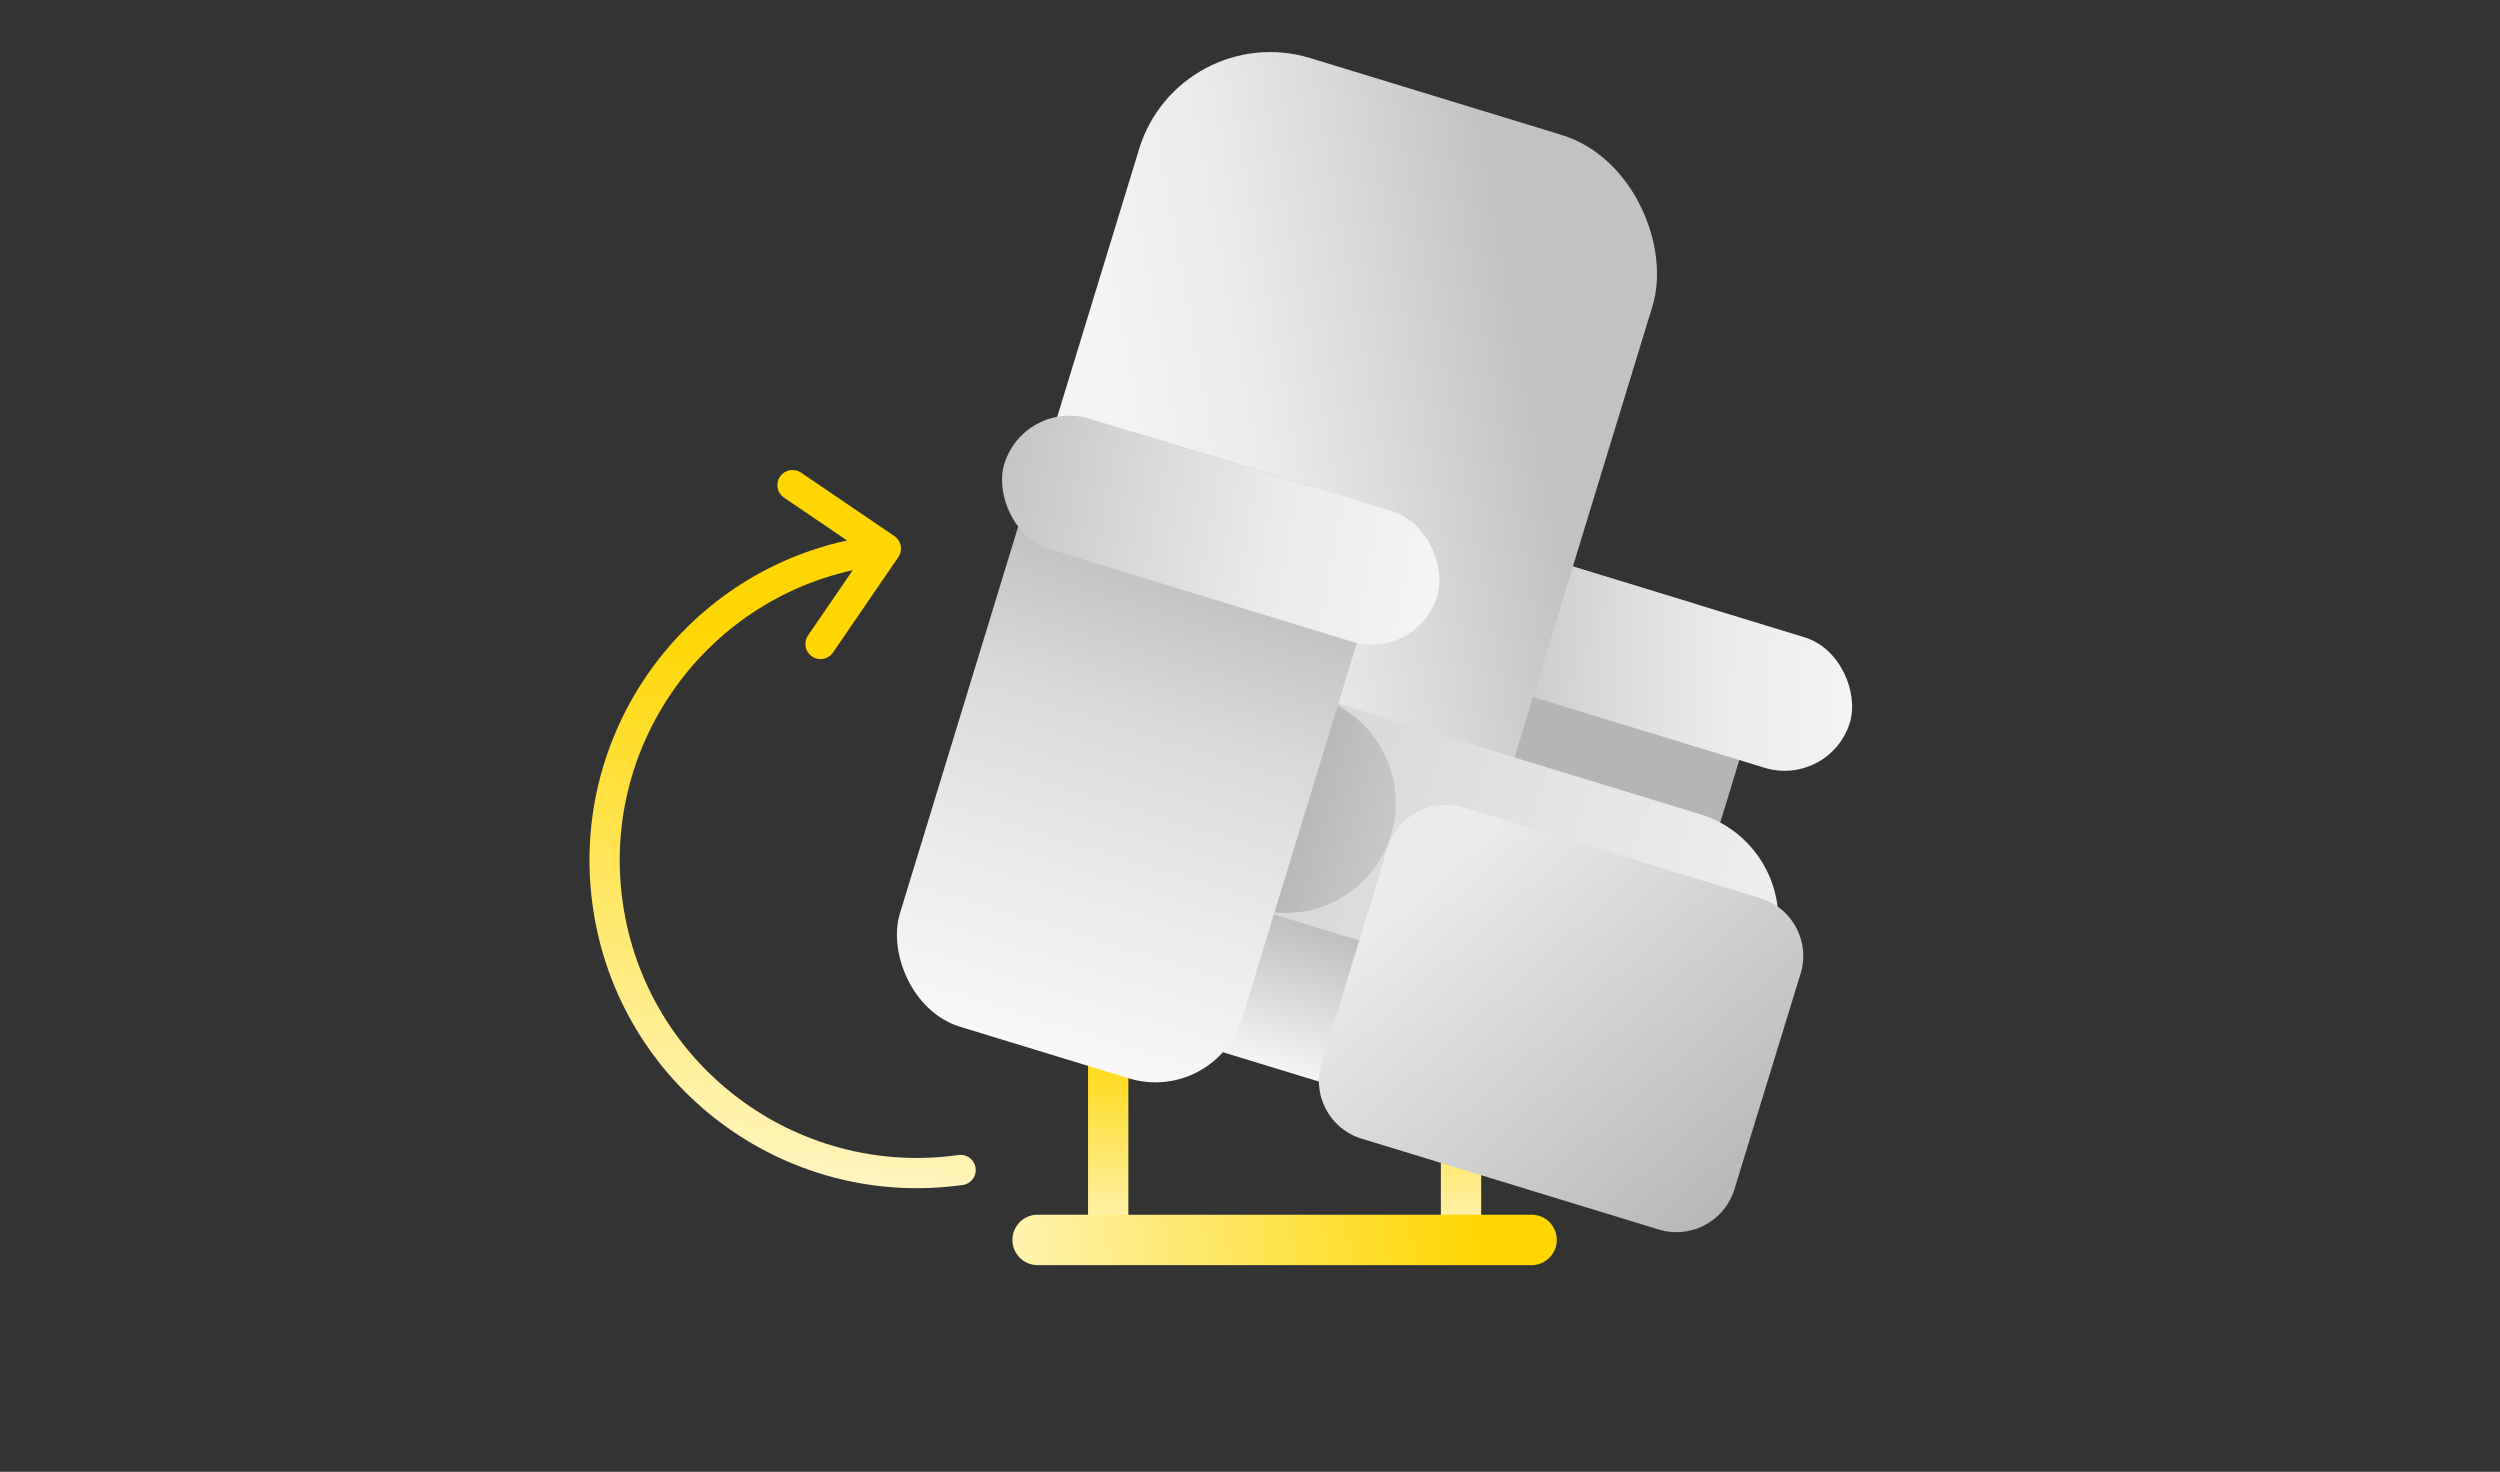
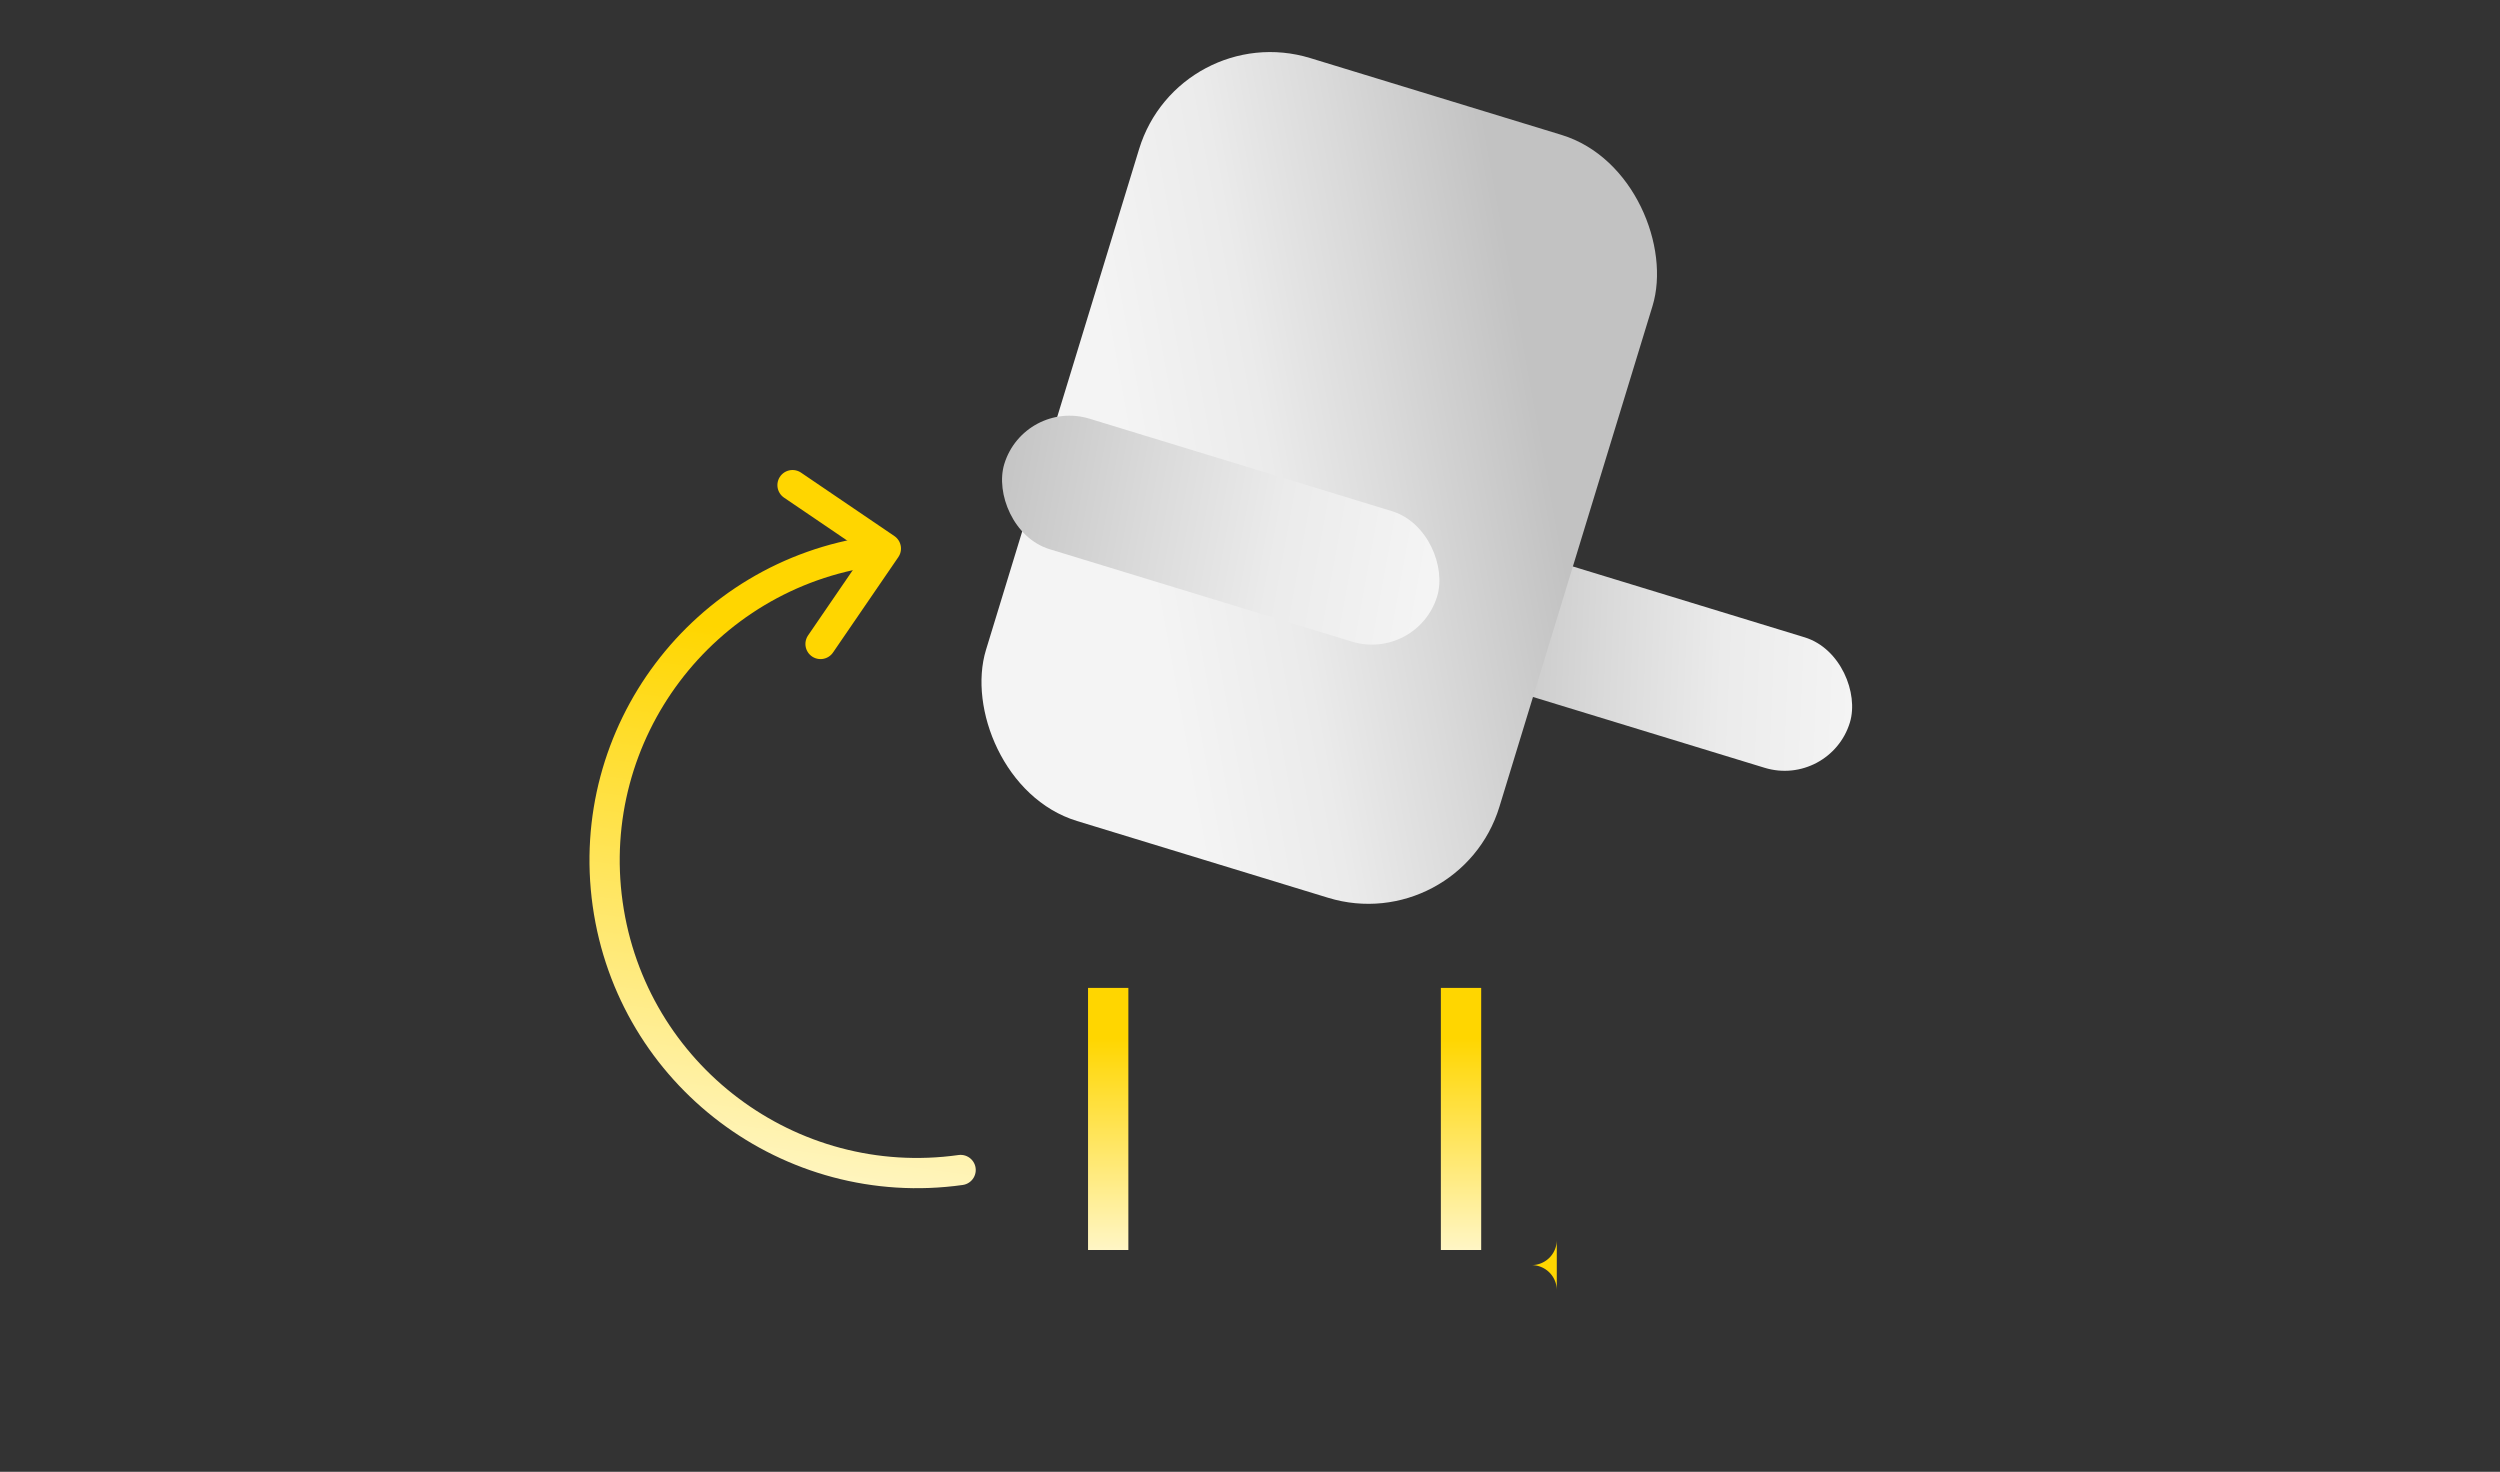
<svg xmlns="http://www.w3.org/2000/svg" width="248" height="146">
  <rect width="100%" height="100%" fill="#333333" stroke="none" />
  <defs />
  <defs>
    <linearGradient id="a" x1="50%" x2="50%" y1="0%" y2="100%">
      <stop offset="0%" stop-color="#EEE" />
      <stop offset="100%" stop-color="#FFF" stop-opacity="0" />
    </linearGradient>
    <linearGradient id="b" x1="50%" x2="50%" y1="100%" y2="19.31%">
      <stop offset="0%" stop-color="#FFF6C5" />
      <stop offset="100%" stop-color="#FFD600" />
    </linearGradient>
    <linearGradient id="c" x1="51.008%" x2="49.571%" y1="110.648%" y2="13.112%">
      <stop offset="0%" stop-color="#FFF6C5" />
      <stop offset="100%" stop-color="#FFD600" />
    </linearGradient>
    <linearGradient id="d" x1="74.367%" x2="74.367%" y1="69.361%" y2="100%">
      <stop offset="0%" stop-color="#B5B5B5" />
      <stop offset="100%" stop-color="#F4F4F4" />
    </linearGradient>
    <linearGradient id="e" x1="0%" x2="100%" y1="53.056%" y2="44.181%">
      <stop offset="0%" stop-color="#C2C2C2" />
      <stop offset="36.872%" stop-color="#DADADA" />
      <stop offset="66.196%" stop-color="#EBEBEB" />
      <stop offset="100%" stop-color="#F4F4F4" />
    </linearGradient>
    <linearGradient id="f" x1="68.325%" x2="13.772%" y1="11.7%" y2="53.608%">
      <stop offset="0%" stop-color="#C2C2C2" />
      <stop offset="36.872%" stop-color="#DADADA" />
      <stop offset="66.196%" stop-color="#EBEBEB" />
      <stop offset="100%" stop-color="#F4F4F4" />
    </linearGradient>
    <linearGradient id="g" x1="100%" x2="0%" y1="30.922%" y2="30.922%">
      <stop offset="0%" stop-color="#C8C8C8" />
      <stop offset="100%" stop-color="#EFEFEF" />
    </linearGradient>
    <linearGradient id="h" x1="100%" x2="0%" y1="30.922%" y2="30.922%">
      <stop offset="0%" stop-color="#7C7C7C" />
      <stop offset="100%" stop-color="#C8C8C8" />
    </linearGradient>
    <linearGradient id="i" x1="8.118%" x2="137.788%" y1="28.299%" y2="91.384%">
      <stop offset="0%" stop-color="#EBEBEB" />
      <stop offset="100%" stop-color="#A7A7A7" />
    </linearGradient>
    <linearGradient id="j" x1="74.367%" x2="74.367%" y1="7.748%" y2="105.916%">
      <stop offset="0%" stop-color="#B7B5B5" />
      <stop offset="36.872%" stop-color="#DADADA" />
      <stop offset="66.196%" stop-color="#EBEBEB" />
      <stop offset="100%" stop-color="#FCFAFA" />
    </linearGradient>
    <linearGradient id="k" x1="-4.334%" x2="96.806%" y1="50%" y2="46.503%">
      <stop offset="0%" stop-color="#C2C2C2" />
      <stop offset="36.872%" stop-color="#DADADA" />
      <stop offset="66.196%" stop-color="#EBEBEB" />
      <stop offset="100%" stop-color="#F4F4F4" />
      <stop offset="100%" stop-color="#F4F4F4" />
    </linearGradient>
    <linearGradient id="l" x1="89.97%" x2="0%" y1="58.187%" y2="45.064%">
      <stop offset="0%" stop-color="#FFD600" />
      <stop offset="100%" stop-color="#FFF6C5" />
    </linearGradient>
  </defs>
  <g fill="none" fill-rule="evenodd">
    <path fill="url(#b)" d="M60.934 97.686h4v26h-4zM95.934 97.686h4v26h-4z" transform="translate(47 .314)" />
-     <path fill="url(#c)" d="M80.434 95.686a2.5 2.5 0 012.5 2.5v49a2.5 2.5 0 11-5 0v-49a2.5 2.5 0 012.5-2.5z" transform="rotate(90 103.777 146.343)" />
+     <path fill="url(#c)" d="M80.434 95.686a2.5 2.5 0 012.5 2.5v49v-49a2.5 2.5 0 012.5-2.5z" transform="rotate(90 103.777 146.343)" />
    <g transform="rotate(17 54.34 380.01)">
-       <rect width="56.389" height="56.231" x="21.929" y="40.612" fill="url(#d)" rx="9" />
      <rect width="39.681" height="13.537" x="48.035" y="40.612" fill="url(#e)" rx="6.769" />
      <rect width="53.257" height="79.14" x="3.655" fill="url(#f)" rx="13.6" />
-       <path fill="url(#g)" d="M14.516 60.424h72.606v6.568c0 8.45-6.85 15.3-15.3 15.3H14.516c-6.039 0-10.934-4.896-10.934-10.934 0-6.039 4.895-10.934 10.934-10.934z" transform="matrix(-1 0 0 1 90.704 0)" />
-       <path fill="url(#h)" d="M14.516 60.424h32.925v6.568c0 8.45-6.85 15.3-15.3 15.3H14.516c-6.039 0-10.934-4.896-10.934-10.934 0-6.039 4.895-10.934 10.934-10.934z" transform="matrix(-1 0 0 1 51.023 0)" />
-       <path fill="url(#i)" d="M53.513 66.645h30.814c3.314-.006 6 2.68 6 5.994 0 .002 0 .004-.005.006L90.3 95.02a6.017 6.017 0 01-6.006 6H53.48c-3.314.006-6-2.68-6-5.994 0-.002 0-.004.006-.006l.021-22.376a6.017 6.017 0 016.006-6z" />
-       <rect width="35.504" height="61.438" x="3.133" y="40.612" fill="url(#j)" rx="9" />
      <rect width="44.903" height="13.537" y="40.612" fill="url(#k)" rx="6.769" />
    </g>
    <g stroke-linecap="round" stroke-width="3">
      <path stroke="#FFD600" stroke-linejoin="round" d="M78.618 48.125l9.26 6.292-6.481 9.465" />
      <path stroke="url(#l)" d="M54.836 54.968c0-17.12-13.879-31-31-31-17.12 0-31 13.88-31 31" transform="rotate(-98 70.62 40.983)" />
    </g>
  </g>
</svg>